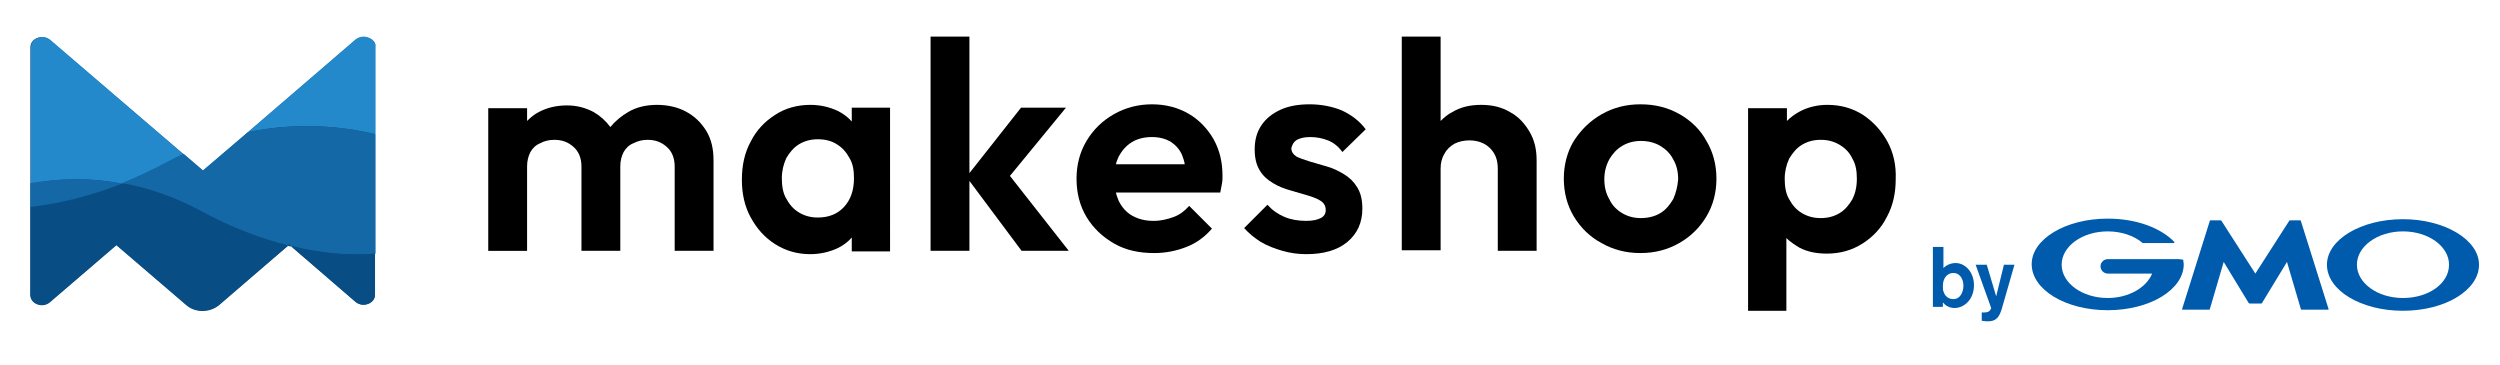
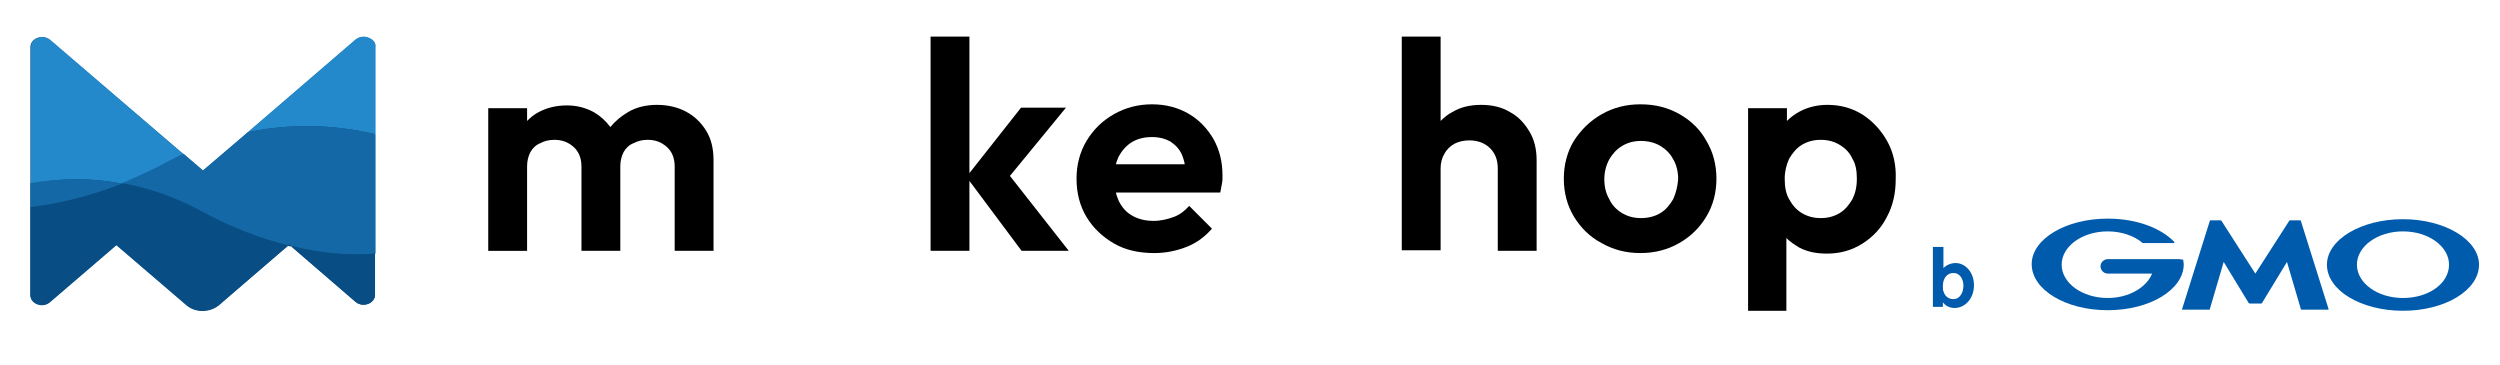
<svg xmlns="http://www.w3.org/2000/svg" version="1.1" id="レイヤー_1" x="0px" y="0px" viewBox="0 0 226.025 33" style="enable-background:new 0 0 226.025 33;" xml:space="preserve">
  <style type="text/css">
	.st0{fill:#005BAC;}
	.st1{fill:#084D84;}
	.st2{fill:none;}
	.st3{fill:#2389CA;}
	.st4{fill:#1568A6;}
</style>
  <g>
    <g>
      <path d="M62.005,10.083c-0.753-0.401-1.656-0.602-2.609-0.602    c-0.953,0-1.857,0.201-2.609,0.652c-0.602,0.351-1.154,0.803-1.606,1.355    c-0.401-0.552-0.903-1.004-1.505-1.355c-0.753-0.401-1.555-0.602-2.409-0.602    c-0.953,0-1.806,0.201-2.559,0.602c-0.401,0.201-0.753,0.502-1.054,0.803V9.782    h-3.512v12.896h3.512v-7.627c0-0.502,0.1-0.903,0.301-1.305    c0.201-0.351,0.502-0.652,0.903-0.803c0.351-0.201,0.803-0.301,1.254-0.301    c0.702,0,1.254,0.201,1.756,0.652c0.452,0.401,0.702,1.004,0.702,1.756v7.627    h3.512v-7.627c0-0.502,0.1-0.903,0.301-1.305    c0.201-0.351,0.502-0.652,0.903-0.803c0.401-0.201,0.803-0.301,1.254-0.301    c0.702,0,1.254,0.201,1.756,0.652c0.452,0.401,0.702,1.004,0.702,1.756v7.627    h3.512v-8.179c0-1.054-0.201-1.907-0.652-2.659    C63.36,11.036,62.757,10.484,62.005,10.083z" />
-       <path d="M77.008,10.986c-0.351-0.401-0.753-0.702-1.254-0.953    c-0.753-0.351-1.555-0.552-2.509-0.552c-1.154,0-2.258,0.301-3.161,0.903    c-0.953,0.602-1.706,1.405-2.208,2.409c-0.552,1.004-0.803,2.158-0.803,3.462    c0,1.254,0.251,2.409,0.803,3.412c0.552,1.004,1.254,1.806,2.208,2.409    c0.953,0.602,2.007,0.903,3.161,0.903c0.903,0,1.756-0.201,2.509-0.552    c0.502-0.251,0.903-0.552,1.254-0.953v1.254h3.462V9.732h-3.462V10.986z     M76.305,18.713c-0.602,0.652-1.405,0.953-2.358,0.953    c-0.652,0-1.204-0.151-1.706-0.452c-0.502-0.301-0.853-0.702-1.154-1.254    c-0.301-0.502-0.401-1.154-0.401-1.857c0-0.652,0.151-1.254,0.401-1.806    c0.301-0.502,0.652-0.953,1.154-1.254s1.054-0.452,1.706-0.452    c0.652,0,1.254,0.151,1.706,0.452c0.502,0.301,0.853,0.702,1.154,1.254    c0.301,0.502,0.401,1.104,0.401,1.806C77.208,17.208,76.907,18.061,76.305,18.713    z" />
      <polygon points="96.376,9.732 92.312,9.732 87.645,15.653 87.645,3.309 84.133,3.309     84.133,22.677 87.645,22.677 87.645,16.355 92.362,22.677 96.627,22.677     91.308,15.903   " />
      <path d="M107.465,10.284c-0.953-0.552-2.057-0.853-3.312-0.853    s-2.409,0.301-3.462,0.903s-1.857,1.405-2.459,2.409    c-0.602,1.004-0.903,2.158-0.903,3.412c0,1.305,0.301,2.459,0.903,3.462    c0.602,1.004,1.455,1.806,2.509,2.409c1.054,0.602,2.258,0.853,3.613,0.853    c1.054,0,2.007-0.201,2.91-0.552s1.656-0.903,2.308-1.656l-2.057-2.057    c-0.401,0.452-0.853,0.803-1.405,1.004c-0.552,0.201-1.154,0.351-1.806,0.351    c-0.753,0-1.355-0.151-1.907-0.452c-0.552-0.301-0.953-0.753-1.254-1.355    c-0.1-0.251-0.201-0.502-0.251-0.753h9.433    c0.05-0.301,0.1-0.552,0.151-0.803c0.05-0.251,0.05-0.452,0.05-0.702    c0-1.254-0.251-2.308-0.803-3.312C109.171,11.638,108.419,10.836,107.465,10.284z     M102.347,12.843c0.502-0.301,1.104-0.452,1.806-0.452    c0.652,0,1.204,0.151,1.656,0.401c0.452,0.301,0.803,0.652,1.054,1.204    c0.1,0.251,0.201,0.552,0.251,0.853h-6.222    c0.05-0.251,0.151-0.452,0.251-0.702    C101.444,13.595,101.845,13.144,102.347,12.843z" />
-       <path d="M117.25,12.642c0.301-0.151,0.652-0.251,1.204-0.251    c0.552,0,1.104,0.1,1.606,0.301c0.502,0.201,0.953,0.552,1.305,1.054    l2.107-2.057c-0.552-0.753-1.305-1.305-2.158-1.706    c-0.853-0.351-1.857-0.552-2.91-0.552c-1.004,0-1.907,0.151-2.659,0.502    c-0.753,0.351-1.305,0.803-1.706,1.405c-0.401,0.602-0.602,1.305-0.602,2.158    c0,0.803,0.151,1.405,0.452,1.907c0.301,0.502,0.702,0.853,1.204,1.154    c0.502,0.301,1.004,0.502,1.555,0.652c0.552,0.151,1.054,0.301,1.555,0.452    c0.502,0.151,0.903,0.301,1.204,0.502c0.301,0.201,0.452,0.452,0.452,0.853    c0,0.301-0.151,0.552-0.452,0.702c-0.301,0.151-0.702,0.251-1.305,0.251    c-0.702,0-1.355-0.1-1.957-0.351c-0.602-0.251-1.104-0.602-1.555-1.104    l-2.107,2.107c0.452,0.502,0.953,0.903,1.505,1.254    c0.602,0.351,1.254,0.602,1.957,0.803s1.405,0.301,2.158,0.301    c1.555,0,2.81-0.351,3.713-1.104c0.903-0.753,1.355-1.756,1.355-3.011    c0-0.803-0.151-1.405-0.452-1.907c-0.301-0.502-0.702-0.903-1.204-1.204    c-0.502-0.301-1.004-0.552-1.555-0.702c-0.552-0.151-1.054-0.301-1.555-0.452    c-0.502-0.151-0.903-0.301-1.204-0.452c-0.301-0.201-0.452-0.452-0.452-0.753    C116.848,13.043,116.949,12.843,117.25,12.642z" />
      <path d="M136.518,10.133c-0.753-0.452-1.606-0.652-2.609-0.652    c-1.004,0-1.857,0.201-2.609,0.652c-0.401,0.201-0.753,0.502-1.054,0.803V3.309    h-3.512v19.318h3.512v-7.376c0-0.502,0.1-0.953,0.351-1.355    c0.201-0.401,0.552-0.702,0.903-0.903c0.401-0.201,0.853-0.301,1.355-0.301    c0.753,0,1.405,0.251,1.857,0.702c0.502,0.502,0.702,1.104,0.702,1.857v7.426    h3.512v-8.179c0-1.004-0.201-1.857-0.652-2.609    C137.822,11.137,137.271,10.534,136.518,10.133z" />
      <path d="M151.872,10.334c-1.054-0.602-2.208-0.903-3.563-0.903    c-1.305,0-2.459,0.301-3.512,0.903s-1.857,1.405-2.509,2.409    c-0.602,1.004-0.903,2.158-0.903,3.412s0.301,2.409,0.903,3.412    c0.602,1.004,1.455,1.857,2.509,2.409c1.054,0.602,2.208,0.903,3.512,0.903    c1.305,0,2.459-0.301,3.512-0.903c1.054-0.602,1.857-1.405,2.459-2.409    c0.602-1.004,0.903-2.158,0.903-3.412s-0.301-2.409-0.903-3.412    C153.729,11.739,152.926,10.936,151.872,10.334z M151.27,18.011    c-0.301,0.502-0.652,0.953-1.154,1.254c-0.502,0.301-1.104,0.452-1.756,0.452    s-1.204-0.151-1.706-0.452c-0.502-0.301-0.903-0.702-1.154-1.254    c-0.301-0.502-0.452-1.104-0.452-1.806c0-0.652,0.151-1.254,0.452-1.806    c0.301-0.502,0.652-0.903,1.154-1.204c0.502-0.301,1.054-0.452,1.706-0.452    s1.254,0.151,1.756,0.452c0.502,0.301,0.903,0.702,1.154,1.204    c0.301,0.502,0.452,1.104,0.452,1.806    C151.671,16.857,151.521,17.459,151.27,18.011z" />
      <path d="M170.638,12.792c-0.552-1.004-1.305-1.806-2.208-2.409    c-0.953-0.602-2.007-0.903-3.211-0.903c-0.903,0-1.756,0.201-2.509,0.602    c-0.452,0.251-0.803,0.502-1.154,0.853V9.782h-3.512v18.315h3.462v-6.573    c0.351,0.351,0.753,0.602,1.154,0.853c0.753,0.401,1.606,0.552,2.509,0.552    c1.204,0,2.258-0.301,3.211-0.903c0.953-0.602,1.706-1.405,2.208-2.409    c0.552-1.004,0.803-2.158,0.803-3.412    C171.441,14.95,171.19,13.796,170.638,12.792z M167.477,18.011    c-0.301,0.502-0.652,0.953-1.154,1.254c-0.502,0.301-1.054,0.452-1.706,0.452    s-1.204-0.151-1.706-0.452c-0.502-0.301-0.853-0.702-1.154-1.254    c-0.301-0.502-0.401-1.154-0.401-1.857c0-0.652,0.151-1.254,0.401-1.806    c0.301-0.502,0.652-0.953,1.154-1.254s1.054-0.452,1.706-0.452    s1.204,0.151,1.706,0.452c0.502,0.301,0.903,0.702,1.154,1.254    c0.301,0.502,0.401,1.104,0.401,1.806    C167.879,16.907,167.728,17.509,167.477,18.011z" />
    </g>
    <g>
      <g>
        <path class="st0" d="M177.513,25.839c0,0.502-0.251,1.204-0.903,1.204     c-0.1,0-0.702,0-0.903-0.702c-0.05-0.1-0.05-0.251-0.05-0.502     c0-0.803,0.502-1.154,0.903-1.154C177.061,24.634,177.513,25.086,177.513,25.839z      M174.753,22.376v5.369h0.903V27.344c0.201,0.251,0.552,0.502,1.054,0.502     c0.903,0,1.756-0.803,1.756-2.057c0-1.204-0.803-2.007-1.656-2.007     c-0.401,0-0.803,0.151-1.104,0.452v-1.907h-0.953V22.376z" />
-         <path class="st0" d="M182.129,23.932l-0.953,3.312l-0.201,0.702     c-0.251,0.803-0.552,1.104-1.254,1.104c-0.301,0-0.452-0.05-0.552-0.05v-0.753     c0.1,0,0.151,0,0.251,0c0.05,0,0.251,0,0.401-0.1     c0.1-0.05,0.201-0.251,0.201-0.301l-1.405-3.914h1.004l0.853,2.86     l0.702-2.86C181.176,23.932,182.129,23.932,182.129,23.932z" />
      </g>
      <g>
        <path class="st0" d="M203.856,27.444h0.552c0.05,0,0.05,0,0.1-0.05l2.258-3.713     l1.254,4.265c0,0.05,0.05,0.05,0.05,0.05h2.408c0.05,0,0.05,0,0.05-0.05     l-2.509-7.978c0-0.05-0.05-0.05-0.05-0.05h-0.903     c-0.05,0-0.05,0-0.1,0.05l-3.061,4.767l-3.061-4.767     c0,0-0.05-0.05-0.1-0.05h-0.903c-0.05,0-0.05,0-0.05,0.05l-2.509,7.978     c0,0.05,0,0.05,0.05,0.05h2.408c0.05,0,0.05,0,0.05-0.05l1.254-4.265     l2.258,3.713c0,0,0.05,0.05,0.1,0.05H203.856z" />
        <g>
          <path class="st0" d="M197.383,23.48L197.383,23.48      C197.383,23.48,197.333,23.43,197.383,23.48l-0.351-0.05h-2.358h-4.115      c-0.351,0-0.652,0.301-0.652,0.652s0.301,0.652,0.652,0.652l0,0h4.014      c-0.502,1.254-2.107,2.208-4.014,2.208c-2.308,0-4.165-1.355-4.165-3.011      c0-1.656,1.857-3.011,4.165-3.011c1.254,0,2.408,0.401,3.161,1.054l0,0      c0,0,0,0,0.05,0h2.76c0.05,0,0.05,0,0.05-0.05c0,0,0,0,0-0.05l0,0      c-1.204-1.254-3.412-2.107-6.021-2.107c-3.813,0-6.874,1.857-6.874,4.115      c0,2.308,3.061,4.165,6.874,4.165c3.813,0,6.874-1.857,6.874-4.165      C197.433,23.781,197.383,23.631,197.383,23.48z" />
        </g>
        <path class="st0" d="M217.253,19.817c-3.813,0-6.874,1.857-6.874,4.115     c0,2.308,3.061,4.165,6.874,4.165s6.874-1.857,6.874-4.165     C224.127,21.674,221.016,19.817,217.253,19.817z M217.253,26.942     c-2.308,0-4.165-1.355-4.165-3.011c0-1.656,1.857-3.011,4.165-3.011     c2.308,0,4.165,1.355,4.165,3.011C221.418,25.638,219.561,26.942,217.253,26.942z" />
      </g>
    </g>
    <g>
      <path class="st1" d="M33.905,3.961c-0.05-0.151-0.201-0.301-0.351-0.401    c-0.401-0.251-0.953-0.301-1.405,0.05L18.351,15.452L4.502,3.61    c-0.652-0.552-1.756-0.151-1.756,0.652v22.429c0,0.803,1.104,1.204,1.756,0.652    l6.021-5.168l6.322,5.419c0.803,0.702,2.107,0.702,2.96,0l6.222-5.369    c0.1,0.05,0.201,0.05,0.301,0.05l5.821,5.018    c0.652,0.552,1.756,0.151,1.756-0.652V4.212    C33.956,4.112,33.905,4.011,33.905,3.961z" />
      <g>
        <path class="st2" d="M26.128,22.125l-0.1,0.1c0.1,0.05,0.201,0.05,0.301,0.05     L26.128,22.125L26.128,22.125z" />
        <path class="st3" d="M33.956,12.14V4.212c0-0.1,0-0.201-0.05-0.301     c-0.05-0.151-0.201-0.301-0.351-0.401c-0.401-0.251-0.953-0.301-1.405,0.05     l-9.734,8.38C26.831,11.036,30.845,11.388,33.956,12.14z" />
        <path class="st3" d="M11.025,16.606c1.355-0.552,2.71-1.204,4.165-1.957     c0.452-0.251,0.953-0.502,1.405-0.702L4.552,3.61     C3.9,3.058,2.796,3.46,2.796,4.262v12.344     C5.154,16.154,7.964,16.004,11.025,16.606z" />
        <path class="st4" d="M33.956,22.928V12.14c-3.111-0.753-7.075-1.104-11.541-0.201     l-4.064,3.462l-1.756-1.505c-0.452,0.201-0.903,0.452-1.405,0.702     c-1.405,0.753-2.81,1.405-4.165,1.957c2.308,0.401,4.717,1.204,7.226,2.559     c2.76,1.505,5.369,2.459,7.777,3.061l0.1-0.1l0,0l0.201,0.151     C29.139,22.928,31.648,23.129,33.956,22.928z" />
        <path class="st1" d="M26.329,22.276l5.821,5.018c0.652,0.552,1.756,0.151,1.756-0.652     V22.928C31.648,23.129,29.139,22.928,26.329,22.276z" />
        <path class="st1" d="M11.025,16.606c-2.96,1.154-5.72,1.857-8.279,2.107v7.928     c0,0.803,1.104,1.204,1.756,0.652l6.021-5.168l6.322,5.419     c0.803,0.702,2.107,0.702,2.96,0l6.222-5.319     c-2.409-0.602-5.018-1.606-7.777-3.061     C15.741,17.81,13.333,17.007,11.025,16.606z" />
        <path class="st4" d="M2.745,16.556v2.158c2.559-0.301,5.319-0.953,8.279-2.107     C7.964,16.004,5.154,16.154,2.745,16.556z" />
      </g>
    </g>
  </g>
</svg>